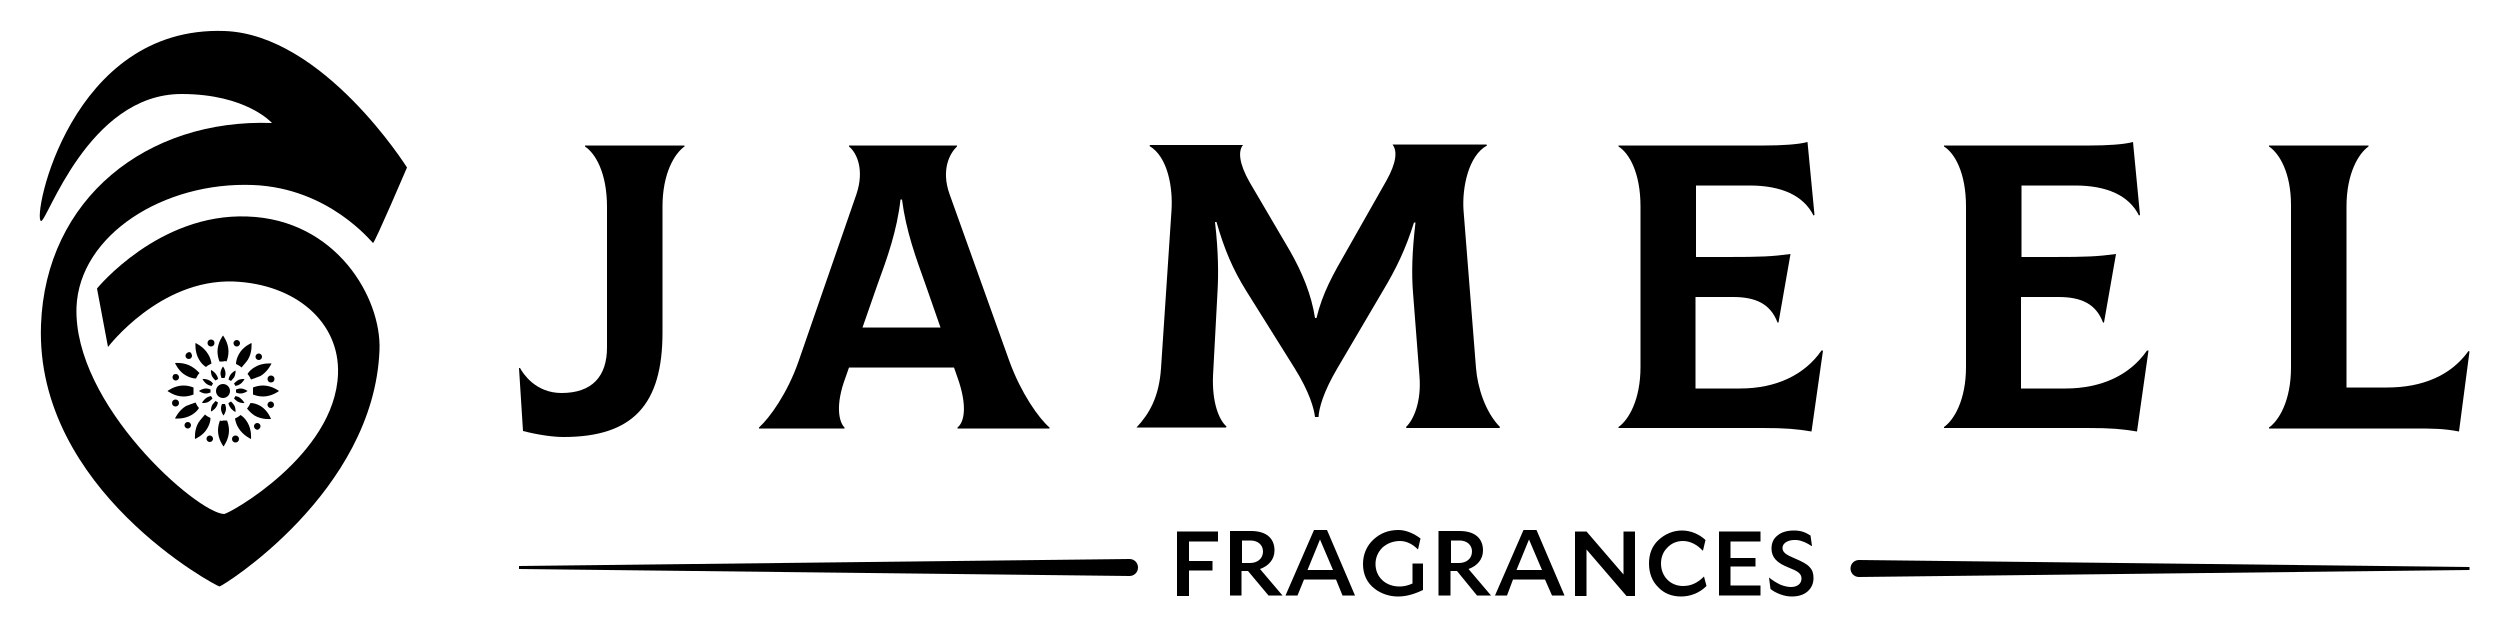
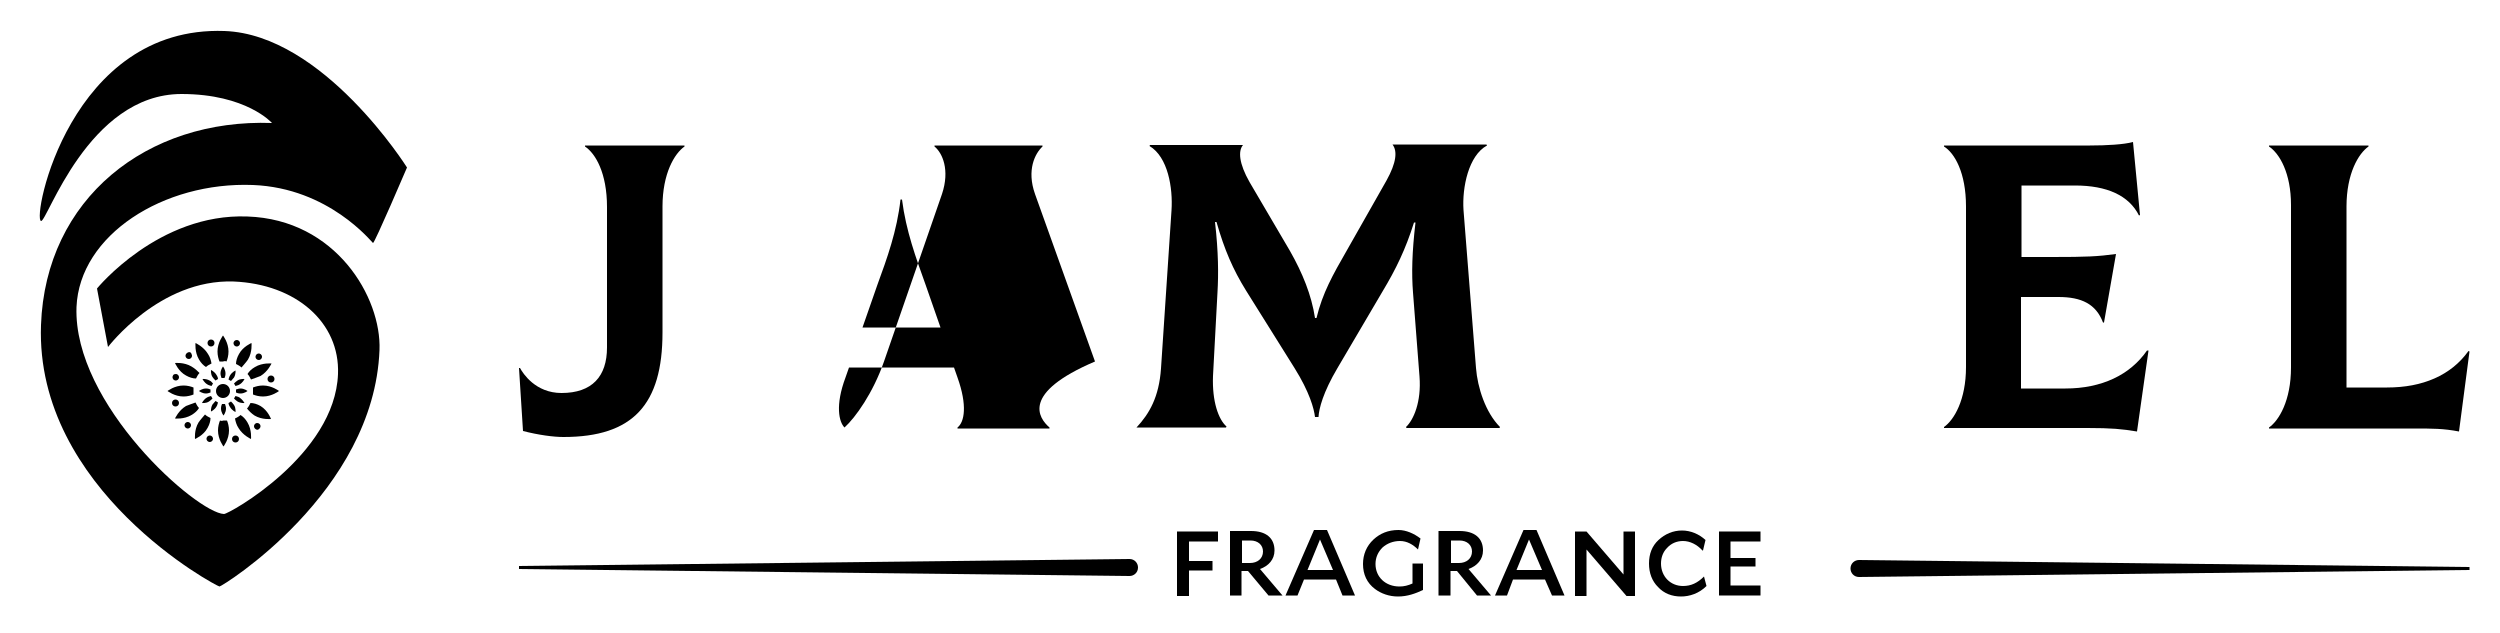
<svg xmlns="http://www.w3.org/2000/svg" version="1.1" id="Layer_1" x="0px" y="0px" viewBox="0 0 500 126.6" style="enable-background:new 0 0 500 126.6;" xml:space="preserve">
  <g>
    <path d="M104.6,86.2l-0.8-12.6h0.2c0.6,1.1,3.1,5,8.3,5c6.1,0,9.1-3.3,9.1-9.1V41.4c0-6.8-2.3-10.7-4.4-12.1v-0.2h19.9v0.2   c-2,1.4-4.4,5.4-4.4,12v25.2c0,14.4-5.9,20.9-19.8,20.9C110.7,87.4,107.7,87,104.6,86.2z" />
-     <path d="M209.9,85.5v0.2h-18.4v-0.2c1.4-1.1,2-4.4,0-10l-0.7-2h-21l-0.7,2c-2.1,5.6-1.3,8.9-0.2,10v0.2h-17.1v-0.2   c2.2-2,5.7-6.9,7.9-13.2l11.6-33.5c1.6-4.8,0.1-8.2-1.5-9.5v-0.2h21.6v0.2c-1.5,1.4-3.2,4.7-1.5,9.5l12,33.5   C204.2,78.6,207.7,83.6,209.9,85.5z M175.5,56.9l-3,8.6h15.6l-3-8.6c-1.9-5.3-3.9-10.7-4.7-17h-0.3   C179.4,46.2,177.4,51.7,175.5,56.9z" />
+     <path d="M209.9,85.5v0.2h-18.4v-0.2c1.4-1.1,2-4.4,0-10l-0.7-2h-21l-0.7,2c-2.1,5.6-1.3,8.9-0.2,10v0.2v-0.2   c2.2-2,5.7-6.9,7.9-13.2l11.6-33.5c1.6-4.8,0.1-8.2-1.5-9.5v-0.2h21.6v0.2c-1.5,1.4-3.2,4.7-1.5,9.5l12,33.5   C204.2,78.6,207.7,83.6,209.9,85.5z M175.5,56.9l-3,8.6h15.6l-3-8.6c-1.9-5.3-3.9-10.7-4.7-17h-0.3   C179.4,46.2,177.4,51.7,175.5,56.9z" />
    <path d="M227.3,85.5c2.6-2.8,4.5-6.1,4.9-11.8l2.1-31.6c0.3-4.5-0.7-10.7-4.4-12.9l0.1-0.2h18.6c-1,1.2-0.8,3.7,1.3,7.4l8.1,13.8   c2.5,4.4,4.3,8.8,5,13.4h0.3c1.2-5,3.3-8.7,6-13.4l8-14.1c2-3.6,2.2-5.9,1.2-7.2h18.8l0.1,0.2c-3.7,2-5,8.4-4.7,12.9l2.5,31.6   c0.3,3.9,1.9,8.9,4.8,11.8l-0.1,0.2h-18.6l-0.1-0.2c1.5-1.4,3.1-5,2.7-10.1l-1.3-16.8c-0.3-3.8-0.2-8.1,0.5-14h-0.3   c-1.7,5.4-3.6,9.3-6.3,13.8l-9,15.3c-2.9,4.9-3.7,8.1-3.8,9.8h-0.7c-0.2-1.7-1.1-5-4.1-9.8l-9.7-15.5c-2.6-4.2-4.3-8.1-5.9-13.7   h-0.3c0.7,6.1,0.7,10.5,0.5,14l-0.9,16.8c-0.2,5.1,1.1,8.7,2.7,10.1l-0.1,0.2h-17.9L227.3,85.5z" />
-     <path d="M364.6,70.1l-2.3,16.2c-3-0.5-5.1-0.7-9.9-0.7h-28.7v-0.2c2-1.4,4.4-5.4,4.4-12V41.3c0-6.8-2.3-10.7-4.4-12v-0.2h29.2   c3.3,0,6.8-0.2,8.6-0.7l1.4,14.6l-0.2,0.1c-2-4-6.4-6-12.8-6h-10.7v14.3h6.2c6.8,0,9-0.1,12.7-0.6l-2.4,13.7h-0.2   c-1.4-3.7-4.3-5.1-8.9-5.1h-7.5v18.3h8.9c7.2,0,12.9-2.7,16.3-7.6L364.6,70.1z" />
    <path d="M429.7,70.1l-2.3,16.2c-3-0.5-5.1-0.7-9.9-0.7h-28.7v-0.2c2-1.4,4.4-5.4,4.4-12V41.3c0-6.8-2.3-10.7-4.4-12v-0.2H418   c3.3,0,6.8-0.2,8.6-0.7L428,43l-0.2,0.1c-2-4-6.4-6-12.8-6h-10.7v14.3h6.2c6.8,0,9-0.1,12.7-0.6l-2.4,13.7h-0.2   c-1.4-3.7-4.3-5.1-8.9-5.1h-7.5v18.3h8.9c7.2,0,12.9-2.7,16.3-7.6L429.7,70.1z" />
    <path d="M482.7,85.7h-28.9v-0.2c2-1.4,4.4-5.4,4.4-12V41c0-6.4-2.3-10.3-4.4-11.7v-0.2h19.9v0.2c-2,1.4-4.4,5.4-4.4,12v36.2h8.1   c7.1,0,12.8-2.4,16.3-7.3l0.2,0.1l-2.1,16C488.7,85.7,486.5,85.7,482.7,85.7z" />
  </g>
  <g>
    <path d="M237.8,114.1v5.1h-2.4v-12.9h8.2v2h-5.8v3.9h4.7v1.9H237.8z" />
    <path d="M249.6,114.2h-1.3v4.9H246v-12.9h4.2c3,0,4.7,1.4,4.7,3.9c0,1.8-1.2,3.1-2.9,3.7l4.5,5.3h-2.8L249.6,114.2z M248.3,112.6   h1.7c1.5,0,2.6-0.9,2.6-2.3c0-1.3-1-2.2-2.5-2.2h-1.7V112.6z" />
    <path d="M267.2,115.9h-6.4l-1.3,3.2h-2.4l5.7-13.1h2.6l5.6,13.1h-2.5L267.2,115.9z M264,107.9l-2.5,6.1h5.1L264,107.9z" />
    <path d="M279.6,119.3c-1.8,0-3.4-0.6-4.6-1.5c-1.6-1.2-2.4-2.9-2.4-5c0-1.9,0.7-3.6,2.1-4.9c1.3-1.2,2.9-1.9,5-1.9   c1.5,0,3.1,0.7,4.4,1.7l-0.5,2.2c-1-1-2.2-1.7-3.6-1.7c-1.4,0-2.6,0.5-3.5,1.3c-0.9,0.9-1.4,2-1.4,3.3c0,2.6,2,4.5,4.8,4.5   c0.9,0,1.7-0.2,2.6-0.6v-4h2.1v5.3C283.1,118.7,281.5,119.3,279.6,119.3z" />
    <path d="M291.4,114.2h-1.3v4.9h-2.4v-12.9h4.2c3,0,4.7,1.4,4.7,3.9c0,1.8-1.2,3.1-2.9,3.7l4.5,5.3h-2.8L291.4,114.2z M290.1,112.6   h1.7c1.5,0,2.6-0.9,2.6-2.3c0-1.3-1-2.2-2.5-2.2h-1.7V112.6z" />
    <path d="M309,115.9h-6.4l-1.2,3.2h-2.4l5.7-13.1h2.6l5.6,13.1h-2.5L309,115.9z M305.8,107.9l-2.5,6.1h5.1L305.8,107.9z" />
    <path d="M317.3,109.9l0,9.3H315v-12.9h2.3l7.4,8.6l0-8.6h2.3v12.9h-1.7L317.3,109.9z" />
    <path d="M331.6,117.4c-1.2-1.2-1.8-2.8-1.8-4.7s0.6-3.5,1.9-4.7s2.9-1.9,4.7-1.9c1.7,0,3.4,0.7,4.7,1.9l-0.5,2.1h-0.1   c-1.1-1.2-2.5-1.9-3.9-1.9c-1.3,0-2.4,0.5-3.2,1.4c-0.8,0.8-1.2,1.9-1.2,3.1c0,2.6,1.9,4.5,4.4,4.5c1.6,0,2.9-0.6,4.2-1.9l0,0   l0.5,1.9c-1.5,1.5-3.4,2.1-5.1,2.1C334.4,119.3,332.8,118.7,331.6,117.4z" />
    <path d="M343.8,106.3h8.3v2h-6v3.3h5v1.7h-5v3.8h6v2h-8.3V106.3z" />
-     <path d="M354.3,109.7c0-1.1,0.4-2,1.2-2.6c0.8-0.7,2-1,3.3-1c1.3,0,2.2,0.3,3.3,1l0.3,2.1h-0.1c-0.9-0.6-1.9-1.1-3-1.2   c-1.5-0.1-2.8,0.5-2.8,1.6c0,0.9,0.8,1.4,2.5,2.1c1.4,0.6,2.4,1.1,2.9,1.7c0.6,0.6,0.8,1.3,0.8,2.2c0,1.1-0.4,2-1.2,2.7   c-0.8,0.7-1.9,1-3.2,1c-1.5,0-3.2-0.7-4.2-1.5l-0.3-2.3l0,0c0.6,0.5,1.4,1,2.2,1.4c0.7,0.3,1.5,0.5,2.2,0.5c1.2,0,2.1-0.6,2.1-1.7   c0-1-0.8-1.5-2.6-2.2C355.4,112.6,354.3,111.5,354.3,109.7z" />
  </g>
  <path d="M103.8,113.8l122.1,1.4c0.9,0,1.7-0.7,1.7-1.7l0,0c0-0.9-0.7-1.7-1.7-1.7l-122.1,1.4V113.8z" />
  <path d="M493.9,113.4l-122.1-1.4c-0.9,0-1.7,0.7-1.7,1.7l0,0c0,0.9,0.7,1.7,1.7,1.7l122.1-1.4V113.4z" />
  <g>
    <g>
      <path d="M8.2,44.2C6.4,43.6,14,5.1,44.9,6.2c19.8,0.7,36.5,27.3,36.5,27.3s-6.5,15.2-6.8,15.1c-0.3-0.2-8.8-11-24-11.6    c-17.9-0.7-34.7,10-35.3,24.4c-0.7,19.5,24.1,41.2,29.5,41.4c1,0,22.2-11.8,22.8-28c0.4-10.3-8.4-18-20.9-18.5    c-14.8-0.5-25.1,13.1-25.1,13.1l-2.2-11.7c0,0,12.3-15.1,30.1-14.4C67.2,43.9,76.3,59.5,75.9,70c-1.1,28.5-31.5,47.3-32,47.3    S7,98,8.2,65c0.9-25.3,21.2-41.3,46.2-40.4c0,0-5.1-5.8-18.1-5.8C17.6,18.8,9.4,44.5,8.2,44.2z" />
      <g>
        <g>
          <path d="M45.3,72.3c0.2-0.5,0.4-1.2,0.4-2c0-1.8-1.1-3.2-1.1-3.2s-1.1,1.4-1.1,3.2c0,0.8,0.2,1.5,0.4,2c0.2,0,0.4,0,0.7,0      C44.9,72.2,45.1,72.2,45.3,72.3z" />
          <path d="M41.6,70.8c-0.9-1.5-2.5-2.2-2.5-2.2s-0.2,1.8,0.7,3.3c0.4,0.7,0.9,1.2,1.4,1.5c0.3-0.3,0.7-0.5,1.1-0.7      C42.2,72.1,42,71.4,41.6,70.8z" />
          <path d="M38.3,73.3c-1.5-0.9-3.3-0.7-3.3-0.7s0.7,1.7,2.2,2.5c0.7,0.4,1.4,0.6,2,0.6c0.2-0.4,0.4-0.8,0.7-1.1      C39.5,74.2,39,73.7,38.3,73.3z" />
          <path d="M38.7,77.5c-0.5-0.2-1.2-0.4-2-0.4c-1.8,0-3.2,1.1-3.2,1.1s1.4,1.1,3.2,1.1c0.8,0,1.5-0.2,2-0.4c0-0.2,0-0.4,0-0.7      C38.7,78,38.7,77.8,38.7,77.5z" />
          <path d="M37.2,81.2c-1.5,0.9-2.2,2.5-2.2,2.5s1.8,0.2,3.3-0.7c0.7-0.4,1.2-0.9,1.5-1.4c-0.3-0.3-0.5-0.7-0.7-1.1      C38.6,80.7,37.9,80.9,37.2,81.2z" />
          <path d="M39.7,84.5c-0.9,1.5-0.7,3.3-0.7,3.3s1.7-0.7,2.5-2.2c0.4-0.7,0.6-1.4,0.6-2c-0.4-0.2-0.8-0.4-1.1-0.7      C40.6,83.4,40.1,83.9,39.7,84.5z" />
          <path d="M44,84.1c-0.2,0.5-0.4,1.2-0.4,2c0,1.8,1.1,3.2,1.1,3.2s1.1-1.4,1.1-3.2c0-0.8-0.2-1.5-0.4-2c-0.2,0-0.4,0-0.7,0      C44.4,84.2,44.2,84.2,44,84.1z" />
          <path d="M47.7,85.6c0.9,1.5,2.5,2.2,2.5,2.2s0.2-1.8-0.7-3.3c-0.4-0.7-0.9-1.2-1.4-1.5c-0.3,0.3-0.7,0.5-1.1,0.7      C47.1,84.3,47.3,85,47.7,85.6z" />
          <path d="M52.1,81.2c-0.7-0.4-1.4-0.6-2-0.6c-0.2,0.4-0.4,0.8-0.7,1.1c0.4,0.5,0.9,1,1.5,1.4c1.5,0.9,3.3,0.7,3.3,0.7      S53.6,82.1,52.1,81.2z" />
          <path d="M50.6,78.9c0.5,0.2,1.2,0.4,2,0.4c1.8,0,3.2-1.1,3.2-1.1s-1.4-1.1-3.2-1.1c-0.8,0-1.5,0.2-2,0.4c0,0.2,0,0.4,0,0.7      C50.6,78.4,50.6,78.6,50.6,78.9z" />
          <path d="M52.1,75.2c1.5-0.9,2.2-2.5,2.2-2.5s-1.8-0.2-3.3,0.7c-0.7,0.4-1.2,0.9-1.5,1.4c0.3,0.3,0.5,0.7,0.7,1.1      C50.7,75.7,51.4,75.5,52.1,75.2z" />
          <path d="M49.6,71.9c0.9-1.5,0.7-3.3,0.7-3.3s-1.7,0.7-2.5,2.2c-0.4,0.7-0.6,1.4-0.6,2c0.4,0.2,0.8,0.4,1.1,0.7      C48.7,73,49.2,72.5,49.6,71.9z" />
        </g>
        <g>
          <path d="M44.9,75.6c0.1-0.2,0.2-0.5,0.2-0.9c0-0.8-0.5-1.4-0.5-1.4s-0.5,0.6-0.5,1.4c0,0.3,0.1,0.6,0.2,0.9c0.1,0,0.2,0,0.3,0      C44.7,75.6,44.8,75.6,44.9,75.6z" />
          <path d="M43.3,75c-0.4-0.7-1.1-1-1.1-1s-0.1,0.8,0.3,1.4c0.2,0.3,0.4,0.5,0.6,0.7c0.2-0.1,0.3-0.2,0.5-0.3      C43.6,75.6,43.5,75.3,43.3,75z" />
          <path d="M41.9,76.1c-0.7-0.4-1.4-0.3-1.4-0.3s0.3,0.7,1,1.1c0.3,0.2,0.6,0.2,0.8,0.3c0.1-0.2,0.2-0.3,0.3-0.5      C42.4,76.5,42.2,76.2,41.9,76.1z" />
          <path d="M42.1,77.9c-0.2-0.1-0.5-0.2-0.9-0.2c-0.8,0-1.4,0.5-1.4,0.5s0.6,0.5,1.4,0.5c0.3,0,0.6-0.1,0.9-0.2c0-0.1,0-0.2,0-0.3      C42.1,78.1,42.1,78,42.1,77.9z" />
          <path d="M41.4,79.5c-0.7,0.4-1,1.1-1,1.1s0.8,0.1,1.4-0.3c0.3-0.2,0.5-0.4,0.7-0.6c-0.1-0.2-0.2-0.3-0.3-0.5      C42,79.3,41.7,79.3,41.4,79.5z" />
          <path d="M42.5,80.9c-0.4,0.7-0.3,1.4-0.3,1.4s0.7-0.3,1.1-1c0.2-0.3,0.2-0.6,0.3-0.8c-0.2-0.1-0.3-0.2-0.5-0.3      C42.9,80.4,42.7,80.7,42.5,80.9z" />
          <path d="M44.4,80.8c-0.1,0.2-0.2,0.5-0.2,0.9c0,0.8,0.5,1.4,0.5,1.4s0.5-0.6,0.5-1.4c0-0.3-0.1-0.6-0.2-0.9c-0.1,0-0.2,0-0.3,0      C44.5,80.8,44.5,80.8,44.4,80.8z" />
          <path d="M46,81.4c0.4,0.7,1.1,1,1.1,1s0.1-0.8-0.3-1.4c-0.2-0.3-0.4-0.5-0.6-0.7c-0.2,0.1-0.3,0.2-0.5,0.3      C45.7,80.8,45.8,81.1,46,81.4z" />
          <path d="M47.9,79.5c-0.3-0.2-0.6-0.2-0.8-0.3c-0.1,0.2-0.2,0.3-0.3,0.5c0.2,0.2,0.4,0.4,0.7,0.6c0.7,0.4,1.4,0.3,1.4,0.3      S48.5,79.9,47.9,79.5z" />
          <path d="M47.2,78.5c0.2,0.1,0.5,0.2,0.9,0.2c0.8,0,1.4-0.5,1.4-0.5s-0.6-0.5-1.4-0.5c-0.3,0-0.6,0.1-0.9,0.2c0,0.1,0,0.2,0,0.3      C47.2,78.3,47.2,78.4,47.2,78.5z" />
          <path d="M47.9,76.9c0.7-0.4,1-1.1,1-1.1s-0.8-0.1-1.4,0.3c-0.3,0.2-0.5,0.4-0.7,0.6c0.1,0.2,0.2,0.3,0.3,0.5      C47.3,77.1,47.6,77.1,47.9,76.9z" />
          <path d="M46.8,75.5c0.4-0.7,0.3-1.4,0.3-1.4s-0.7,0.3-1.1,1c-0.2,0.3-0.2,0.6-0.3,0.8c0.2,0.1,0.3,0.2,0.5,0.3      C46.4,76,46.6,75.7,46.8,75.5z" />
        </g>
        <g>
          <path d="M42.9,68.6c0,0.4-0.3,0.7-0.7,0.7c-0.4,0-0.7-0.3-0.7-0.7c0-0.4,0.3-0.7,0.7-0.7C42.6,67.9,42.9,68.2,42.9,68.6z" />
          <path d="M38.3,70.8c0.2,0.3,0.1,0.7-0.2,0.9c-0.3,0.2-0.7,0.1-0.9-0.2c-0.2-0.3-0.1-0.7,0.2-0.9C37.8,70.3,38.2,70.4,38.3,70.8z      " />
          <path d="M35.5,74.9c0.3,0.2,0.4,0.6,0.2,0.9c-0.2,0.3-0.6,0.4-0.9,0.2c-0.3-0.2-0.4-0.6-0.2-0.9C34.7,74.8,35.2,74.7,35.5,74.9z      " />
          <path d="M35.1,79.9c0.4,0,0.7,0.3,0.7,0.7c0,0.4-0.3,0.7-0.7,0.7c-0.4,0-0.7-0.3-0.7-0.7C34.4,80.2,34.7,79.9,35.1,79.9z" />
          <path d="M37.2,84.5c0.3-0.2,0.7-0.1,0.9,0.2c0.2,0.3,0.1,0.7-0.2,0.9c-0.3,0.2-0.7,0.1-0.9-0.2C36.8,85.1,36.9,84.7,37.2,84.5z" />
          <path d="M41.4,87.4c0.2-0.3,0.6-0.4,0.9-0.2c0.3,0.2,0.4,0.6,0.2,0.9c-0.2,0.3-0.6,0.4-0.9,0.2C41.3,88.1,41.2,87.7,41.4,87.4z" />
          <path d="M46.4,87.8c0-0.4,0.3-0.7,0.7-0.7c0.4,0,0.7,0.3,0.7,0.7c0,0.4-0.3,0.7-0.7,0.7C46.7,88.5,46.4,88.2,46.4,87.8z" />
          <path d="M50.9,85.6c-0.2-0.3-0.1-0.7,0.2-0.9c0.3-0.2,0.7-0.1,0.9,0.2c0.2,0.3,0.1,0.7-0.2,0.9C51.5,86.1,51.1,85.9,50.9,85.6z" />
-           <path d="M53.8,81.5c-0.3-0.2-0.4-0.6-0.2-0.9c0.2-0.3,0.6-0.4,0.9-0.2c0.3,0.2,0.4,0.6,0.2,0.9C54.5,81.6,54.1,81.7,53.8,81.5z" />
          <path d="M54.2,76.5c-0.4,0-0.7-0.3-0.7-0.7c0-0.4,0.3-0.7,0.7-0.7c0.4,0,0.7,0.3,0.7,0.7C54.9,76.2,54.6,76.5,54.2,76.5z" />
          <path d="M52.1,71.9c-0.3,0.2-0.7,0.1-0.9-0.2c-0.2-0.3-0.1-0.7,0.2-0.9c0.3-0.2,0.7-0.1,0.9,0.2C52.5,71.3,52.4,71.7,52.1,71.9z      " />
          <path d="M47.9,69c-0.2,0.3-0.6,0.4-0.9,0.2c-0.3-0.2-0.4-0.6-0.2-0.9c0.2-0.3,0.6-0.4,0.9-0.2C48,68.3,48.1,68.7,47.9,69z" />
        </g>
        <circle cx="44.6" cy="78.2" r="1.4" />
      </g>
    </g>
  </g>
</svg>